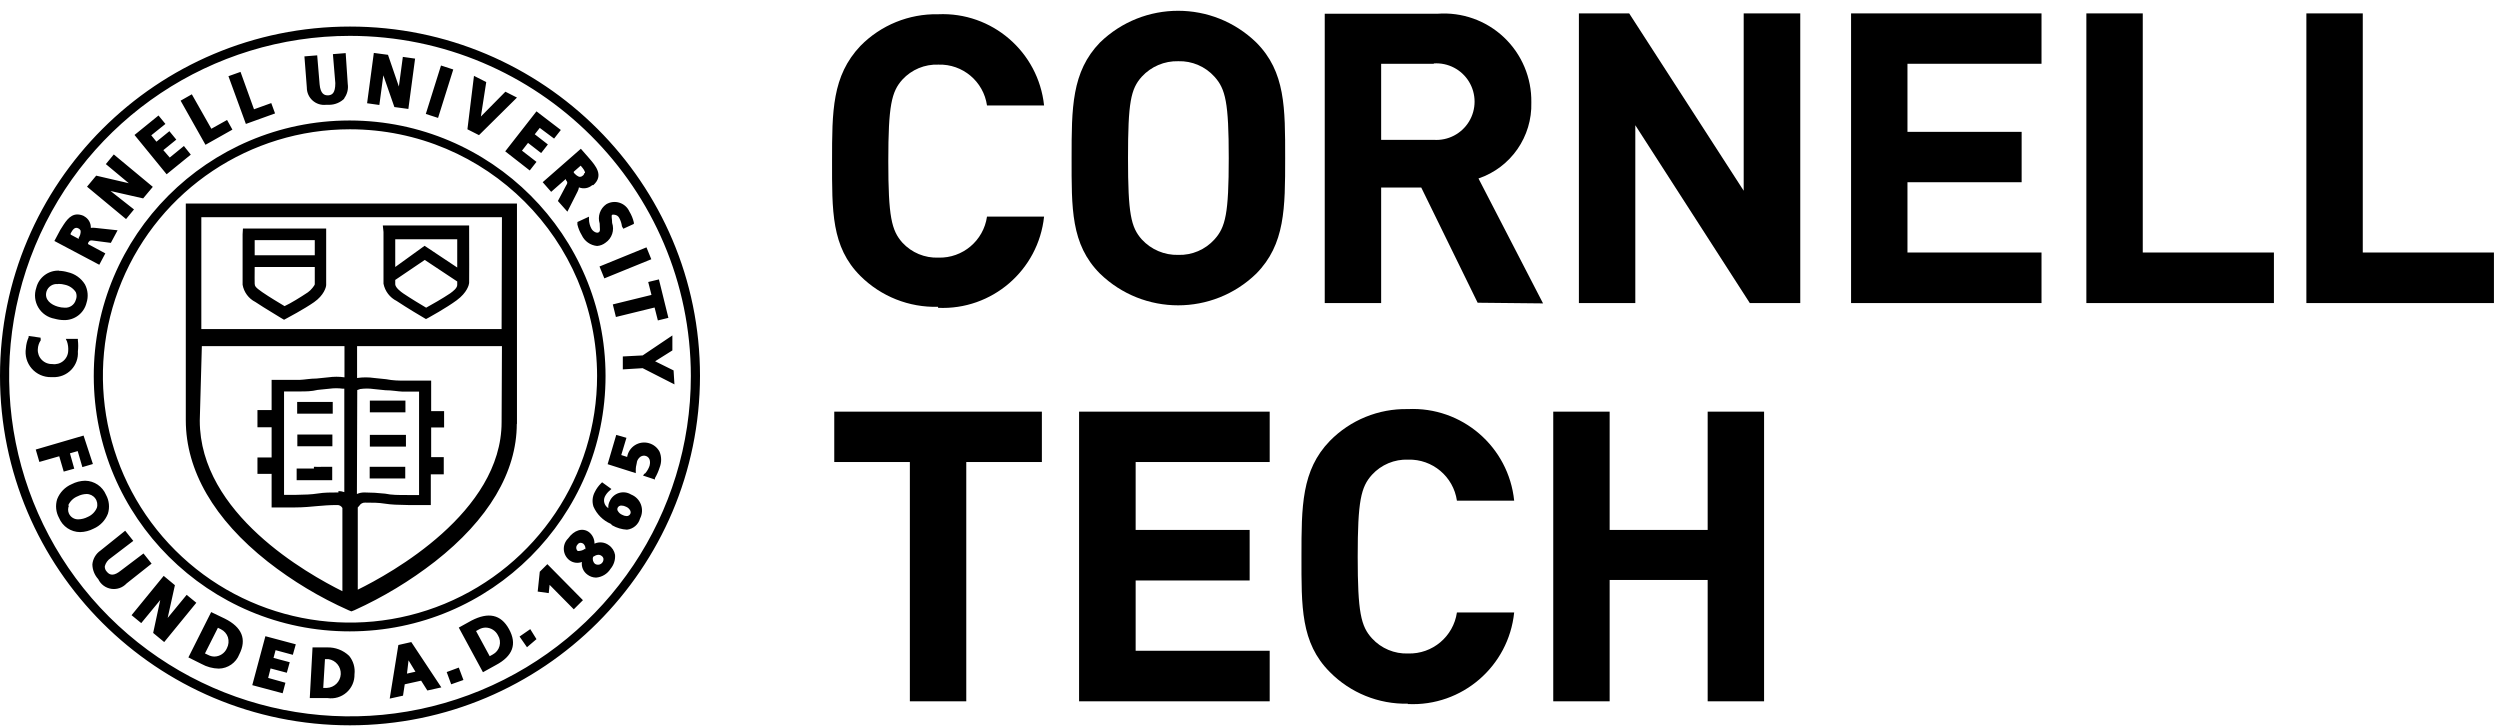
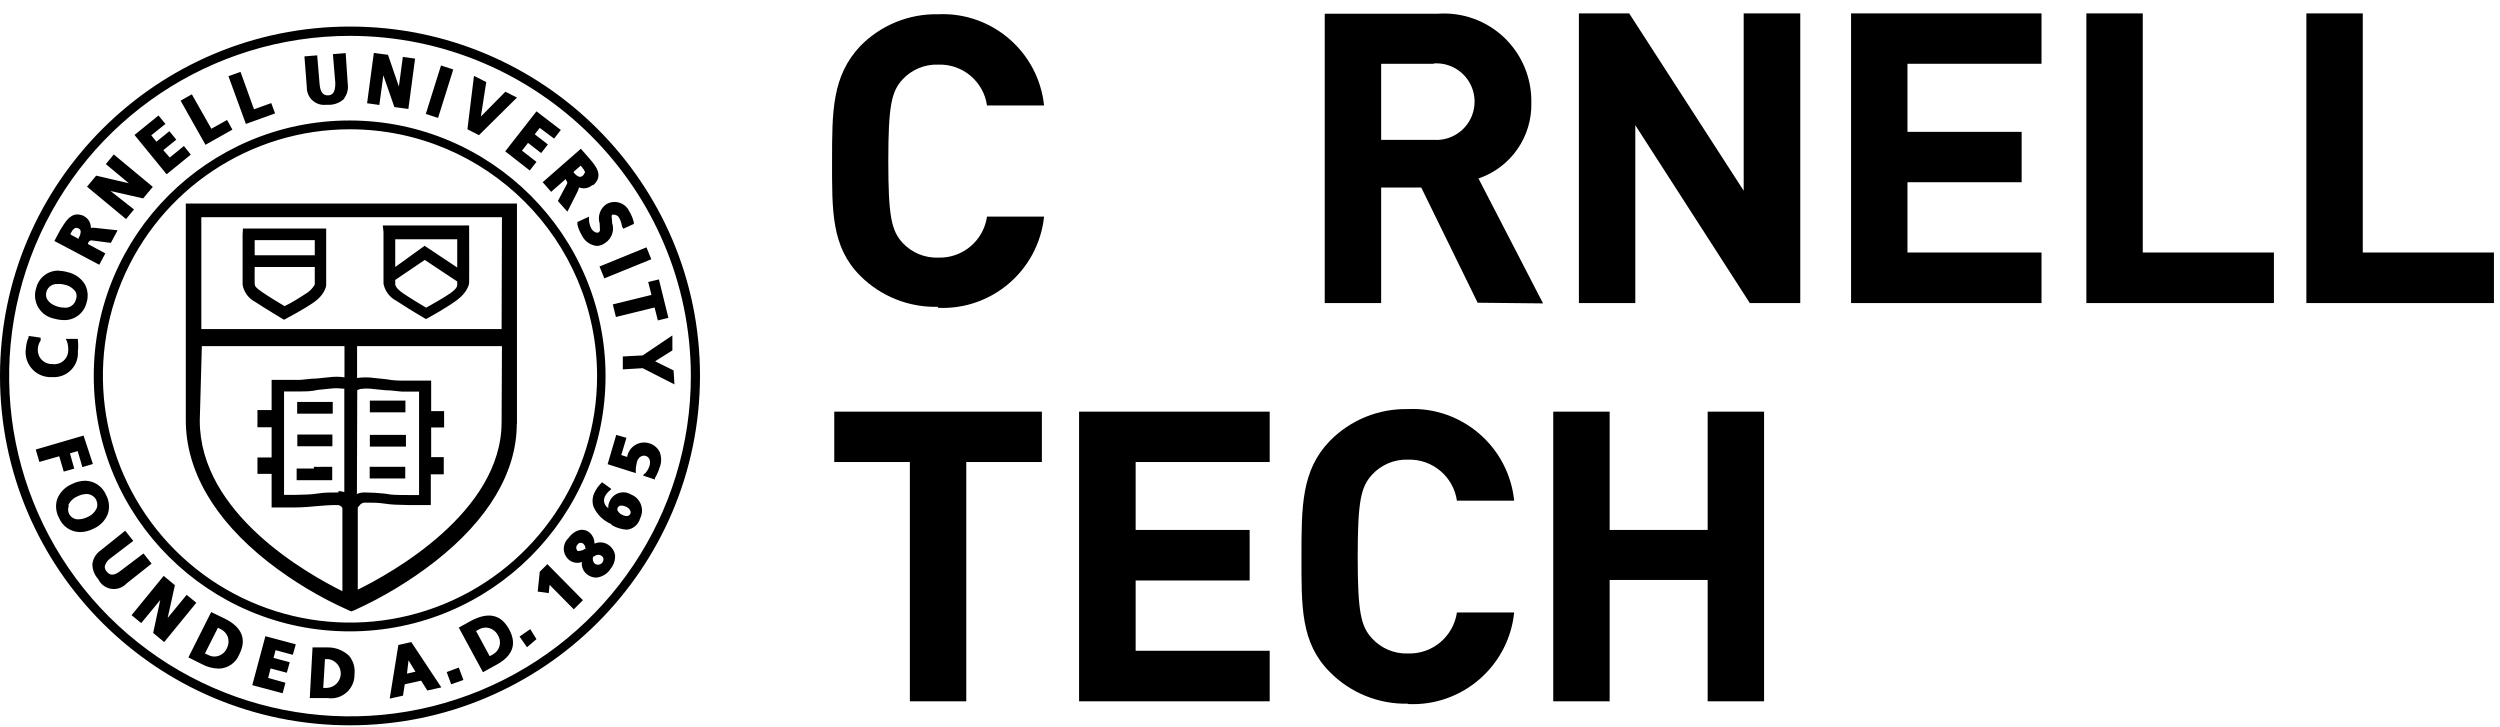
<svg xmlns="http://www.w3.org/2000/svg" width="220px" height="64px" viewBox="0 0 220 64" version="1.1">
  <title>Logo/Cornell Tech simple-black</title>
  <g id="Symbols" stroke="none" stroke-width="1" fill="none" fill-rule="evenodd">
    <g id="Wrapper/Footer-National" transform="translate(-141, -345)" fill="#000000" fill-rule="nonzero">
      <g id="Column-1" transform="translate(141, 278)">
        <g id="Cornell-Tech-simple-black" transform="translate(0, 68)">
          <path d="M61.6,32.082 C61.6,15.102 47.81,1.337 30.8,1.337 C13.79,1.337 0,15.102 0,32.082 C0,49.063 13.79,62.828 30.8,62.828 C47.803,62.811 61.583,49.056 61.6,32.082 L61.6,32.082 Z M60.795,32.082 C60.801,44.194 53.497,55.116 42.289,59.756 C31.081,64.395 18.178,61.837 9.596,53.275 C1.014,44.713 -1.555,31.833 3.087,20.643 C7.729,9.452 18.667,2.156 30.8,2.156 C47.359,2.172 60.778,15.568 60.795,32.097 L60.795,32.082 Z M59.275,31.597 L57.649,30.793 L59.169,29.837 L59.169,28.518 L56.555,30.277 L54.808,30.368 L54.808,31.506 L56.555,31.4 L59.351,32.826 L59.275,31.597 Z M57.892,27.198 L58.819,26.971 L57.984,23.588 L57.042,23.816 L57.33,24.953 L53.927,25.788 L54.2,26.895 L57.604,26.061 L57.892,27.198 Z M53.182,23.497 L57.315,21.814 L56.89,20.767 L52.757,22.451 L53.182,23.497 Z M54.853,19.129 L55.78,18.704 L55.78,18.583 C55.702,18.24 55.568,17.912 55.385,17.612 C55.218,17.241 54.899,16.959 54.51,16.838 C54.121,16.716 53.699,16.766 53.349,16.975 C52.806,17.355 52.572,18.042 52.772,18.674 C52.772,19.098 52.863,19.341 52.681,19.447 C52.498,19.554 52.179,19.356 52.058,19.144 C51.913,18.884 51.834,18.592 51.83,18.295 L51.83,18.067 L50.812,18.537 L50.812,18.765 C50.89,19.091 51.018,19.403 51.192,19.69 C51.439,20.227 51.954,20.591 52.544,20.646 C52.815,20.626 53.074,20.525 53.288,20.357 C53.852,19.972 54.088,19.258 53.866,18.613 C53.866,18.234 53.775,17.991 53.866,17.9 C53.941,17.881 54.019,17.881 54.094,17.9 C54.262,17.921 54.41,18.023 54.489,18.173 C54.616,18.403 54.699,18.656 54.732,18.916 L54.853,19.129 Z M52.21,15.291 C53.167,14.442 52.407,13.577 51.845,12.925 L51.116,12.091 L47.757,15.033 L48.502,15.883 L49.794,14.745 L49.794,14.836 C49.961,15.033 49.961,15.109 49.794,15.367 L49.095,16.687 L49.93,17.627 L50.827,15.853 C50.886,15.738 50.927,15.615 50.948,15.488 C51.344,15.65 51.798,15.574 52.118,15.291 L52.21,15.291 Z M51.419,14.23 C51.409,14.322 51.359,14.405 51.283,14.457 C51.218,14.522 51.131,14.56 51.04,14.563 C50.857,14.563 50.644,14.366 50.493,14.199 L50.493,14.108 L51.1,13.577 L51.176,13.668 C51.328,13.85 51.495,14.063 51.48,14.23 L51.419,14.23 Z M48.76,11.196 L49.353,10.438 L47.21,8.799 L44.46,12.318 L46.618,14.002 L47.21,13.244 L45.934,12.258 L46.466,11.575 L47.621,12.47 L48.213,11.712 L47.059,10.817 L47.499,10.255 L48.76,11.196 Z M42.151,10.893 L45.493,7.586 L44.475,7.07 L42.318,9.254 L42.789,6.221 L41.71,5.675 L41.133,10.377 L42.151,10.893 Z M38.549,9.376 L39.887,5.114 L38.808,4.765 L37.471,9.027 L38.549,9.376 Z M35.936,8.587 L36.528,4.158 L35.45,4.006 L35.1,6.615 L34.143,3.824 L32.897,3.657 L32.304,8.086 L33.383,8.238 L33.733,5.629 L34.705,8.42 L35.936,8.587 Z M30.724,9.603 C18.293,9.628 8.234,19.704 8.251,32.113 C8.268,44.521 18.354,54.57 30.785,54.561 C43.216,54.553 53.288,44.491 53.288,32.082 C53.272,19.686 43.218,9.637 30.8,9.603 L30.724,9.603 Z M52.544,32.082 C52.544,40.861 47.246,48.776 39.121,52.136 C30.996,55.495 21.643,53.638 15.425,47.43 C9.206,41.223 7.346,31.887 10.711,23.776 C14.077,15.665 22.005,10.377 30.8,10.377 C42.802,10.394 52.527,20.102 52.544,32.082 L52.544,32.082 Z M45.493,36.329 L45.493,16.914 L16.35,16.914 L16.35,35.98 C16.35,40.41 18.842,44.702 23.552,48.418 C25.738,50.13 28.126,51.567 30.663,52.696 L30.922,52.802 L31.195,52.696 C33.715,51.552 36.092,50.116 38.276,48.418 C42.986,44.732 45.478,40.546 45.478,36.284 L45.493,36.329 Z M31.438,33.326 L31.696,33.235 C32.09,33.179 32.489,33.179 32.882,33.235 L33.915,33.341 C34.492,33.341 34.994,33.447 35.434,33.463 L36.878,33.463 L36.878,42.563 L35.875,42.563 C35.024,42.563 34.462,42.563 33.9,42.442 C33.289,42.374 32.675,42.339 32.061,42.336 C31.836,42.335 31.614,42.381 31.408,42.472 L31.438,33.326 Z M17.763,29.458 L30.314,29.458 L30.314,32.204 C29.845,32.137 29.369,32.137 28.901,32.204 L27.852,32.31 C27.29,32.31 26.804,32.416 26.333,32.431 L23.902,32.431 L23.902,35.086 L22.656,35.086 L22.656,36.602 L23.902,36.602 L23.902,39.257 L22.656,39.257 L22.656,40.698 L23.902,40.698 L23.902,43.656 L24.388,43.656 L25.907,43.656 C26.728,43.656 27.427,43.58 27.943,43.534 C28.46,43.489 28.992,43.443 29.645,43.443 C29.844,43.425 30.035,43.526 30.131,43.701 L30.131,43.777 L30.131,51.027 C27.092,49.51 17.58,44.217 17.58,36.011 L17.763,29.458 Z M29.782,42.336 L29.782,42.336 C29.068,42.336 28.551,42.336 27.974,42.427 C27.396,42.518 26.849,42.533 25.998,42.548 L24.996,42.548 L24.996,33.447 L26.439,33.447 C26.895,33.447 27.396,33.447 27.959,33.311 L29.007,33.205 C29.39,33.153 29.779,33.153 30.162,33.205 L30.299,33.205 L30.299,42.306 C30.133,42.246 29.958,42.215 29.782,42.215 L29.782,42.336 Z M44.141,27.957 L17.717,27.957 L17.717,18.113 L44.171,18.113 L44.141,27.957 Z M44.141,36.147 C44.141,44.095 34.356,49.48 31.484,50.891 L31.484,43.656 L31.621,43.504 C31.728,43.324 31.927,43.218 32.137,43.231 C32.806,43.231 33.307,43.231 33.869,43.322 C34.432,43.413 35.024,43.428 35.905,43.443 C36.787,43.458 37.425,43.443 37.425,43.443 L37.911,43.443 L37.911,40.743 L39.051,40.743 L39.051,39.226 L37.942,39.226 L37.942,36.618 L39.081,36.618 L39.081,35.177 L37.942,35.177 L37.942,32.492 L35.495,32.492 C35.085,32.492 34.599,32.492 33.976,32.37 L32.942,32.264 C32.439,32.19 31.927,32.19 31.423,32.264 L31.423,32.264 L31.423,29.458 L44.171,29.458 L44.141,36.147 Z M21.349,19.614 L21.349,24.058 C21.463,24.713 21.88,25.275 22.473,25.575 C23.355,26.167 24.692,26.94 24.737,26.986 L24.996,27.138 L25.254,27.001 C25.254,27.001 26.773,26.197 27.639,25.59 C28.506,24.984 28.703,24.271 28.703,24.074 L28.703,19.629 L28.703,19.114 L21.379,19.114 L21.349,19.614 Z M27.685,21.465 L22.412,21.465 L22.412,20.13 L27.7,20.13 L27.7,21.465 L27.685,21.465 Z M22.397,22.496 L27.7,22.496 L27.7,24.013 C27.7,24.104 27.366,24.544 27.092,24.726 C26.454,25.151 25.573,25.697 25.041,25.939 C24.616,25.681 23.719,25.151 23.081,24.711 C22.443,24.271 22.428,24.165 22.412,23.967 C22.397,23.77 22.412,23.285 22.412,22.451 L22.397,22.496 Z M33.748,19.417 L33.748,23.967 C33.878,24.624 34.304,25.183 34.903,25.484 C35.814,26.091 37.167,26.895 37.227,26.925 L37.486,27.077 L37.744,26.94 C37.744,26.94 39.264,26.106 40.19,25.424 C41.117,24.741 41.269,24.058 41.284,23.907 C41.3,23.755 41.284,21.358 41.284,19.356 L41.284,18.841 L33.687,18.841 L33.748,19.417 Z M34.781,23.634 L37.379,21.874 L40.236,23.77 L40.236,24.074 C40.236,24.347 39.887,24.62 39.613,24.817 C38.96,25.257 37.972,25.818 37.501,26.076 C37.06,25.818 36.133,25.257 35.48,24.817 C35.282,24.68 34.811,24.331 34.781,24.028 L34.781,23.755 L34.781,23.634 Z M34.781,20.054 L40.236,20.054 L40.236,22.542 L37.364,20.63 L34.781,22.496 L34.781,20.069 L34.781,20.054 Z M29.25,38.271 L29.25,37.239 L28.977,37.239 L28.475,37.239 L27.685,37.239 L26.166,37.239 L26.166,38.271 L27.685,38.271 L28.566,38.271 L29.053,38.271 L29.281,38.271 L29.25,38.271 Z M29.281,35.404 L29.281,34.373 L28.977,34.373 L28.46,34.373 L27.67,34.373 L26.15,34.373 L26.15,35.404 L27.67,35.404 L28.551,35.404 L29.053,35.404 L29.296,35.404 L29.281,35.404 Z M27.624,40.228 L26.105,40.228 L26.105,41.259 L27.624,41.259 L28.506,41.259 L29.007,41.259 L29.235,41.259 L29.235,40.076 L28.977,40.076 L28.46,40.076 C28.182,40.09 27.903,40.09 27.624,40.076 L27.624,40.228 Z M32.927,34.251 L32.547,34.251 L32.547,35.283 L32.791,35.283 L33.277,35.283 L34.158,35.283 L35.678,35.283 L35.678,34.251 L34.158,34.251 L33.368,34.251 L32.927,34.251 Z M35.723,38.301 L35.723,37.27 L35.328,37.27 L34.204,37.27 L33.459,37.27 L32.927,37.27 L32.547,37.27 L32.547,38.301 L32.806,38.301 L33.338,38.301 L34.173,38.301 L35.298,38.301 L35.723,38.301 Z M32.912,40.076 L32.532,40.076 L32.532,41.107 L32.775,41.107 L33.292,41.107 L34.143,41.107 L34.568,41.107 L35.662,41.107 L35.662,40.076 L34.568,40.076 L34.143,40.076 L33.383,40.076 L32.867,40.076 L32.912,40.076 Z M30.268,7.677 C30.551,7.311 30.671,6.845 30.602,6.388 L30.42,3.673 L29.296,3.764 L29.508,6.312 C29.508,7.207 29.22,7.358 28.901,7.389 L28.825,7.389 C28.566,7.389 28.202,7.283 28.126,6.418 L27.913,3.87 L26.789,3.961 L27.001,6.706 C26.999,7.139 27.181,7.553 27.504,7.842 C27.826,8.132 28.257,8.271 28.688,8.223 L28.977,8.223 C29.486,8.218 29.973,8.011 30.329,7.647 L30.268,7.677 Z M21.637,9.907 L24.205,8.981 L23.871,8.071 L22.352,8.617 L21.166,5.326 L20.103,5.705 L21.637,9.907 Z M20.452,10.407 L19.981,9.558 L18.599,10.331 L16.881,7.298 L15.894,7.859 L18.082,11.742 L20.452,10.407 Z M14.374,12.212 L15.514,11.287 L14.906,10.544 L13.767,11.469 L13.311,10.908 L14.557,9.907 L13.949,9.163 L11.837,10.877 L14.663,14.336 L16.79,12.607 L16.183,11.848 L14.937,12.864 L14.374,12.212 Z M13.447,15.443 L10.013,12.591 L9.314,13.441 L11.335,15.124 L8.464,14.457 L7.658,15.428 L11.092,18.279 L11.791,17.43 L9.725,15.807 L12.597,16.459 L13.447,15.443 Z M7.461,18.052 C7.266,17.94 7.047,17.878 6.822,17.87 C6.093,17.87 5.713,18.598 5.303,19.235 L4.786,20.206 L8.737,22.299 L9.269,21.298 L7.749,20.479 L7.749,20.388 C7.886,20.115 8.008,20.145 8.236,20.175 L9.755,20.373 L10.348,19.265 L8.372,19.053 C8.246,19.036 8.119,19.036 7.993,19.053 C8.009,18.62 7.772,18.217 7.385,18.022 L7.461,18.052 Z M7.096,19.296 C7.113,19.516 7.054,19.735 6.929,19.918 L6.929,20.024 L6.215,19.645 L6.215,19.538 C6.397,19.205 6.595,18.932 6.898,19.098 C6.99,19.14 7.061,19.217 7.096,19.311 L7.096,19.296 Z M5.197,22.815 C4.252,22.781 3.414,23.415 3.191,24.331 C2.995,24.906 3.061,25.537 3.371,26.059 C3.68,26.581 4.203,26.941 4.802,27.047 C5.068,27.123 5.344,27.164 5.622,27.168 C6.561,27.194 7.391,26.562 7.613,25.651 C7.788,25.114 7.739,24.528 7.476,24.028 C7.138,23.477 6.589,23.088 5.956,22.951 C5.7,22.876 5.434,22.835 5.166,22.83 L5.197,22.815 Z M5.166,23.983 C5.351,23.984 5.535,24.01 5.713,24.058 C6.106,24.141 6.45,24.376 6.671,24.711 C6.764,24.929 6.764,25.175 6.671,25.393 C6.548,25.828 6.134,26.114 5.683,26.076 C5.482,26.073 5.283,26.043 5.09,25.985 C4.498,25.818 3.89,25.378 4.087,24.665 C4.217,24.23 4.639,23.95 5.09,23.998 L5.166,23.983 Z M3.571,28.715 L2.522,28.563 L2.522,28.669 C2.384,28.976 2.302,29.305 2.279,29.64 C2.176,30.284 2.363,30.94 2.792,31.432 C3.22,31.924 3.845,32.201 4.498,32.188 L4.665,32.188 C5.265,32.212 5.847,31.978 6.265,31.547 C6.683,31.115 6.897,30.527 6.853,29.928 C6.891,29.601 6.891,29.27 6.853,28.943 L6.853,28.821 L5.789,28.821 L5.896,29.049 C5.987,29.317 6.023,29.601 6.002,29.883 C5.989,30.228 5.828,30.552 5.561,30.772 C5.295,30.992 4.946,31.088 4.604,31.036 C4.256,31.049 3.919,30.915 3.676,30.667 C3.432,30.418 3.306,30.078 3.328,29.731 C3.339,29.449 3.428,29.176 3.586,28.943 L3.571,28.715 Z M7.354,37.33 L3.145,38.559 L3.464,39.651 L5.212,39.151 L5.607,40.501 L6.534,40.243 L6.154,38.893 L6.838,38.696 L7.248,40.106 L8.175,39.833 L7.354,37.33 Z M5.03,42.927 C4.858,43.478 4.918,44.075 5.197,44.581 C5.508,45.33 6.238,45.819 7.05,45.825 C7.464,45.816 7.869,45.712 8.236,45.521 C8.817,45.269 9.271,44.793 9.497,44.202 C9.668,43.651 9.608,43.054 9.33,42.548 C9.02,41.805 8.298,41.316 7.491,41.304 C7.078,41.313 6.672,41.417 6.306,41.608 C5.72,41.858 5.26,42.334 5.03,42.927 L5.03,42.927 Z M6.002,43.473 C6.163,43.106 6.464,42.817 6.838,42.67 C7.078,42.547 7.343,42.48 7.613,42.472 C7.913,42.469 8.196,42.609 8.376,42.849 C8.557,43.088 8.611,43.399 8.524,43.686 C8.37,44.048 8.082,44.336 7.719,44.49 C7.465,44.622 7.185,44.694 6.898,44.702 C6.541,44.716 6.211,44.512 6.063,44.186 C5.969,43.968 5.969,43.722 6.063,43.504 L6.002,43.473 Z M8.843,47.448 C8.438,47.727 8.176,48.171 8.129,48.661 C8.135,49.144 8.319,49.609 8.646,49.965 C8.862,50.422 9.291,50.741 9.791,50.817 C10.291,50.893 10.795,50.716 11.138,50.345 L13.341,48.6 L12.627,47.705 L10.621,49.222 C10.089,49.647 9.694,49.692 9.39,49.298 C9.271,49.171 9.211,49.001 9.223,48.828 C9.3,48.534 9.484,48.28 9.74,48.115 L11.73,46.598 L11.016,45.703 L8.843,47.448 Z M14.405,49.677 L11.578,53.136 L12.429,53.833 L14.101,51.801 L13.478,54.698 L14.45,55.502 L17.277,52.043 L16.426,51.346 L14.754,53.378 L15.392,50.496 L14.405,49.677 Z M18.583,52.863 L16.578,56.852 L17.732,57.428 C18.198,57.686 18.72,57.826 19.252,57.838 C20.055,57.824 20.77,57.326 21.06,56.579 C21.729,55.259 21.303,54.197 19.784,53.439 L18.583,52.863 Z M18.036,56.503 L19.176,54.243 L19.449,54.379 C19.736,54.523 19.955,54.774 20.057,55.077 C20.155,55.4 20.123,55.749 19.966,56.048 C19.776,56.483 19.348,56.768 18.872,56.776 C18.681,56.775 18.494,56.728 18.325,56.639 L18.036,56.503 Z M23.355,54.986 L22.2,59.294 L24.874,60.007 L25.117,59.081 L23.598,58.657 L23.81,57.822 L25.239,58.202 L25.497,57.276 L24.069,56.897 L24.251,56.215 L25.77,56.624 L26.029,55.699 L23.355,54.986 Z M27.503,55.972 L27.26,60.431 L28.536,60.431 L28.825,60.431 C29.428,60.521 30.041,60.34 30.498,59.936 C30.956,59.532 31.211,58.947 31.195,58.338 C31.266,57.756 31.096,57.17 30.724,56.715 C30.202,56.217 29.501,55.949 28.779,55.972 L27.503,55.972 Z M28.445,59.536 L28.597,57.003 L28.901,57.003 C29.551,57.101 30.021,57.676 29.986,58.332 C29.95,58.988 29.421,59.509 28.764,59.536 L28.445,59.536 Z M35.055,55.76 L34.295,60.477 L35.465,60.219 L35.617,59.218 L37.06,58.899 L37.607,59.764 L38.838,59.491 L36.194,55.502 L35.055,55.76 Z M35.814,58.277 L35.951,57.11 L36.559,58.111 L35.814,58.277 Z M40.373,57.747 L39.309,58.141 L39.704,59.218 L40.783,58.839 L40.373,57.747 Z M40.373,54.228 L42.5,58.156 L43.624,57.534 C45.144,56.73 45.509,55.669 44.794,54.364 C44.08,53.06 42.971,52.847 41.497,53.606 L40.373,54.228 Z M41.892,54.531 L42.166,54.379 C42.342,54.281 42.541,54.229 42.743,54.228 C43.202,54.236 43.618,54.5 43.822,54.91 C43.995,55.191 44.044,55.532 43.958,55.85 C43.872,56.169 43.658,56.438 43.366,56.594 L43.093,56.746 L41.892,54.531 Z M46.663,54.364 L45.721,55.016 L46.375,55.957 L47.21,55.244 L46.663,54.364 Z M47.317,51.058 L48.289,51.194 L48.365,50.466 L50.493,52.62 L51.298,51.816 L48.168,48.646 L47.499,49.313 L47.317,51.058 Z M51.207,48.449 C51.15,48.876 51.33,49.3 51.678,49.556 C51.899,49.729 52.171,49.825 52.453,49.829 C52.977,49.788 53.451,49.501 53.729,49.055 C54.017,48.714 54.159,48.272 54.124,47.827 C54.063,47.482 53.866,47.176 53.577,46.977 C53.213,46.706 52.73,46.653 52.316,46.841 C52.321,46.445 52.141,46.07 51.83,45.825 C51.267,45.415 50.523,45.643 49.991,46.386 C49.727,46.647 49.591,47.01 49.617,47.38 C49.643,47.75 49.83,48.091 50.128,48.312 C50.446,48.54 50.858,48.591 51.222,48.449 L51.207,48.449 Z M52.179,48.009 C52.498,47.796 52.741,47.766 52.939,47.918 C53.029,47.976 53.089,48.07 53.106,48.176 C53.119,48.355 53.032,48.527 52.879,48.623 C52.726,48.718 52.533,48.721 52.377,48.631 C52.19,48.483 52.117,48.234 52.194,48.009 L52.179,48.009 Z M51.48,47.296 C51.342,47.397 51.18,47.46 51.009,47.478 C50.95,47.496 50.886,47.496 50.827,47.478 C50.752,47.404 50.709,47.303 50.709,47.197 C50.709,47.092 50.752,46.991 50.827,46.917 C50.885,46.822 50.989,46.764 51.1,46.765 C51.189,46.768 51.274,46.8 51.343,46.856 C51.479,46.985 51.542,47.172 51.511,47.357 L51.48,47.296 Z M53.881,45.233 C54.276,45.458 54.718,45.587 55.173,45.612 C55.724,45.551 56.181,45.16 56.327,44.626 C56.525,44.245 56.552,43.799 56.401,43.397 C56.251,42.995 55.937,42.676 55.537,42.518 C55.215,42.319 54.821,42.271 54.46,42.384 C54.098,42.498 53.804,42.762 53.653,43.109 C53.556,43.296 53.514,43.507 53.532,43.716 C53.189,43.502 53.059,43.067 53.228,42.7 C53.33,42.495 53.475,42.314 53.653,42.169 L53.805,42.033 L52.985,41.441 L52.893,41.532 C52.669,41.752 52.484,42.008 52.346,42.29 C52.13,42.685 52.086,43.151 52.225,43.58 C52.521,44.259 53.064,44.801 53.744,45.096 L53.881,45.233 Z M54.352,43.944 C54.316,43.862 54.316,43.768 54.352,43.686 C54.413,43.559 54.545,43.481 54.686,43.489 C54.829,43.492 54.97,43.528 55.097,43.595 C55.265,43.663 55.401,43.794 55.476,43.959 C55.509,44.037 55.509,44.124 55.476,44.202 C55.418,44.34 55.277,44.426 55.127,44.414 C54.999,44.408 54.874,44.372 54.762,44.308 C54.582,44.238 54.436,44.102 54.352,43.929 L54.352,43.944 Z M56.722,40.667 L56.586,40.849 L57.634,41.198 L57.634,41.077 C57.805,40.785 57.943,40.474 58.044,40.152 C58.225,39.704 58.225,39.204 58.044,38.756 C57.849,38.384 57.508,38.11 57.102,37.998 C56.686,37.88 56.238,37.945 55.873,38.176 C55.507,38.408 55.258,38.785 55.188,39.211 L54.671,39.044 L55.127,37.528 L54.23,37.27 L53.471,39.848 L55.948,40.637 L55.948,40.425 C55.943,40.189 55.974,39.954 56.039,39.727 C56.039,39.515 56.327,38.984 56.814,39.12 C57.3,39.257 57.209,39.818 57.163,39.985 C57.075,40.243 56.936,40.48 56.753,40.683 L56.722,40.667 Z" id="Shape" />
          <g id="cornell-tech" transform="translate(146.331, 30.678) rotate(90) translate(-146.331, -30.678) translate(115.531, -42.457)">
            <path d="M26.121,136.916 C26.192,139.468 25.212,141.937 23.41,143.748 C20.849,146.32 17.659,146.245 13.286,146.245 C8.913,146.245 5.797,146.245 3.161,143.748 C1.332,141.95 0.325,139.479 0.376,136.916 C0.159,132.176 3.677,128.088 8.403,127.587 L8.403,132.61 C6.289,132.914 4.741,134.755 4.809,136.886 C4.762,138.084 5.244,139.242 6.127,140.056 C7.19,141.012 8.403,141.296 13.301,141.296 C18.198,141.296 19.396,141.012 20.475,140.056 C21.358,139.242 21.839,138.084 21.793,136.886 C21.852,134.752 20.3,132.913 18.183,132.61 L18.183,127.587 C22.91,128.088 26.428,132.176 26.211,136.916" id="Shape" />
-             <path d="M5.872,112.592 C4.972,113.402 4.474,114.566 4.509,115.776 C4.477,116.994 4.974,118.166 5.872,118.99 C6.951,119.962 8.134,120.201 13.031,120.201 C17.929,120.201 19.112,119.947 20.19,118.99 C21.088,118.166 21.585,116.994 21.553,115.776 C21.589,114.566 21.09,113.402 20.19,112.592 C19.112,111.62 17.929,111.336 13.031,111.336 C8.134,111.336 6.951,111.62 5.872,112.592 M23.201,108.914 C26.921,112.746 26.921,118.836 23.201,122.668 C20.624,125.24 17.434,125.165 13.031,125.165 C8.628,125.165 5.438,125.165 2.862,122.668 C-0.859,118.836 -0.859,112.746 2.862,108.914 C5.438,106.342 8.628,106.372 13.031,106.372 C17.434,106.372 20.624,106.372 23.201,108.914" id="Shape" />
            <path d="M4.734,93.291 L4.734,97.925 L11.429,97.925 L11.429,93.291 C11.512,92.038 10.891,90.843 9.816,90.191 C8.741,89.54 7.392,89.54 6.317,90.191 C5.242,90.843 4.62,92.038 4.704,93.291 L4.734,93.291 Z M25.762,89.433 L15.622,94.397 L15.622,97.925 L25.792,97.925 L25.792,102.889 L0.331,102.889 L0.331,92.962 C0.171,90.809 0.925,88.688 2.409,87.118 C3.894,85.548 5.971,84.674 8.134,84.709 C11.146,84.623 13.862,86.509 14.828,89.359 L25.821,83.677 L25.762,89.433 Z" id="Shape" />
            <polygon id="Shape" points="0.301 61.043 0.301 66.021 15.907 66.021 0.301 76.098 0.301 80.523 25.792 80.523 25.792 75.559 10.141 75.559 25.792 65.483 25.792 61.043" />
            <polygon id="Shape" points="21.343 39.813 21.343 51.609 15.158 51.609 15.158 41.562 10.725 41.562 10.725 51.609 4.734 51.609 4.734 39.813 0.301 39.813 0.301 56.572 25.792 56.572 25.792 39.813" />
            <polygon id="Shape" points="21.343 19.361 21.343 30.903 0.301 30.903 0.301 35.866 25.792 35.866 25.792 19.361" />
            <polygon id="Shape" points="21.343 -1.24561231e-13 21.343 11.542 0.301 11.542 0.301 16.505 25.792 16.505 25.792 -1.24561231e-13" />
            <polygon id="Shape" points="35.347 127.781 35.347 146.051 39.78 146.051 39.78 139.398 60.837 139.398 60.837 134.434 39.78 134.434 39.78 127.781" />
            <polygon id="Shape" points="56.389 107.733 56.389 119.529 50.204 119.529 50.204 109.497 45.756 109.497 45.756 119.529 39.78 119.529 39.78 107.733 35.347 107.733 35.347 124.507 60.837 124.507 60.837 107.733" />
            <path d="M61.047,95.578 C61.101,98.15 60.094,100.631 58.261,102.44 C55.685,105.012 52.495,104.937 48.092,104.937 C43.689,104.937 40.499,104.937 37.923,102.44 C36.083,100.635 35.07,98.153 35.122,95.578 C34.89,90.817 38.429,86.706 43.18,86.219 L43.18,91.257 C41.061,91.567 39.51,93.411 39.57,95.548 C39.525,96.753 40.012,97.918 40.903,98.733 C41.982,99.704 43.195,99.988 48.107,99.988 C53.019,99.988 54.233,99.704 55.296,98.733 C56.187,97.918 56.674,96.753 56.629,95.548 C56.689,93.411 55.138,91.567 53.019,91.257 L53.019,86.219 C57.77,86.706 61.309,90.817 61.077,95.578" id="Shape" />
            <polygon id="Shape" points="35.347 64.227 35.347 69.191 45.756 69.191 45.756 77.817 35.347 77.817 35.347 82.78 60.837 82.78 60.837 77.817 50.159 77.817 50.159 69.191 60.837 69.191 60.837 64.227" />
          </g>
        </g>
      </g>
    </g>
  </g>
</svg>